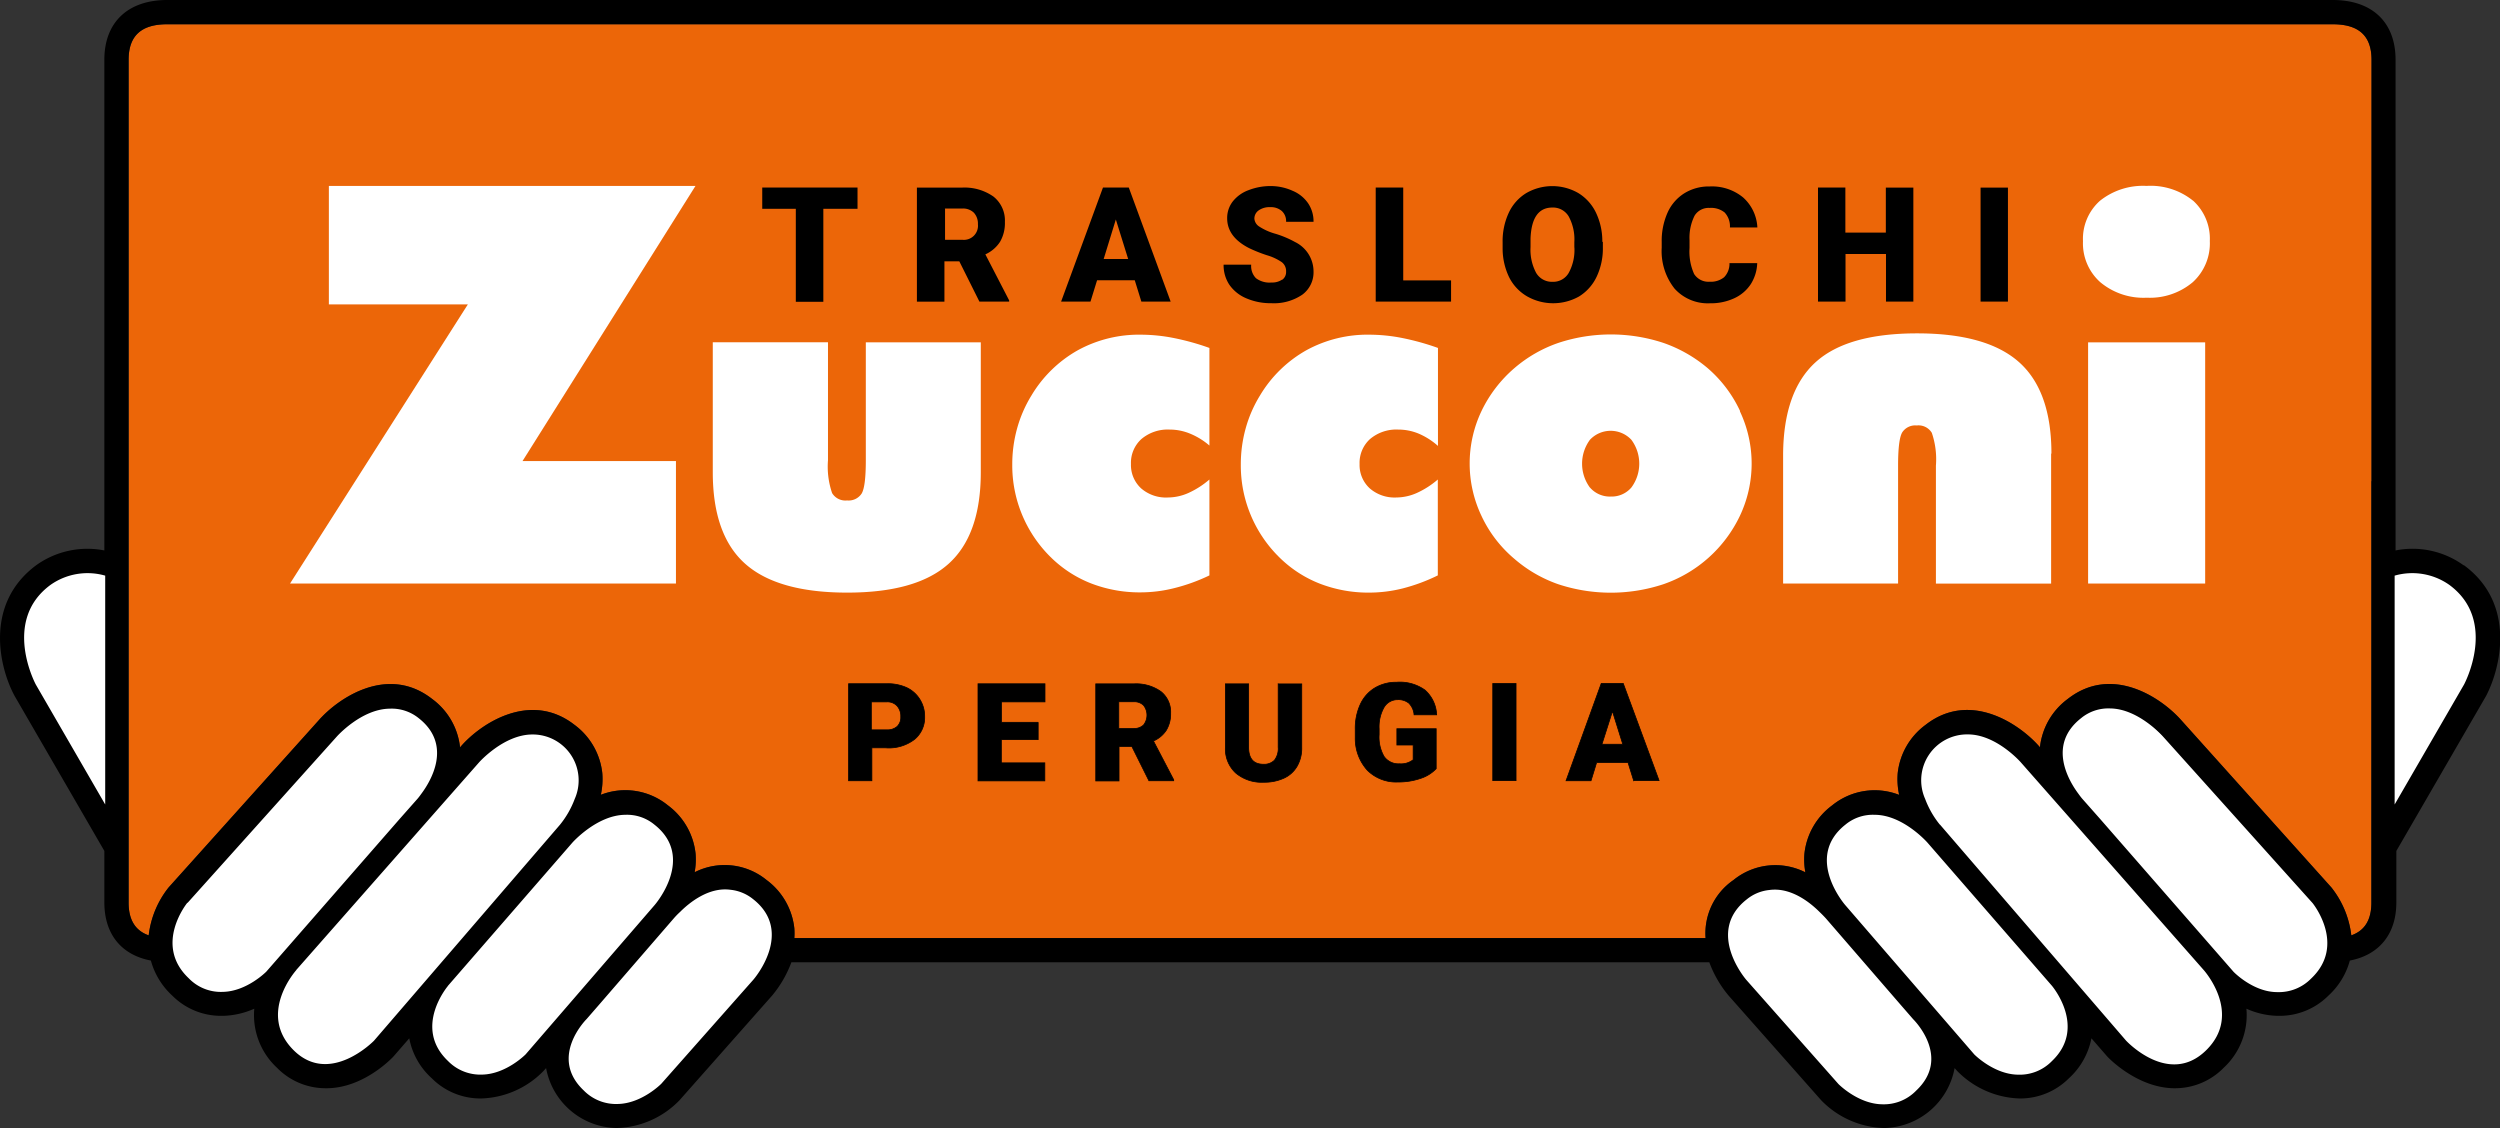
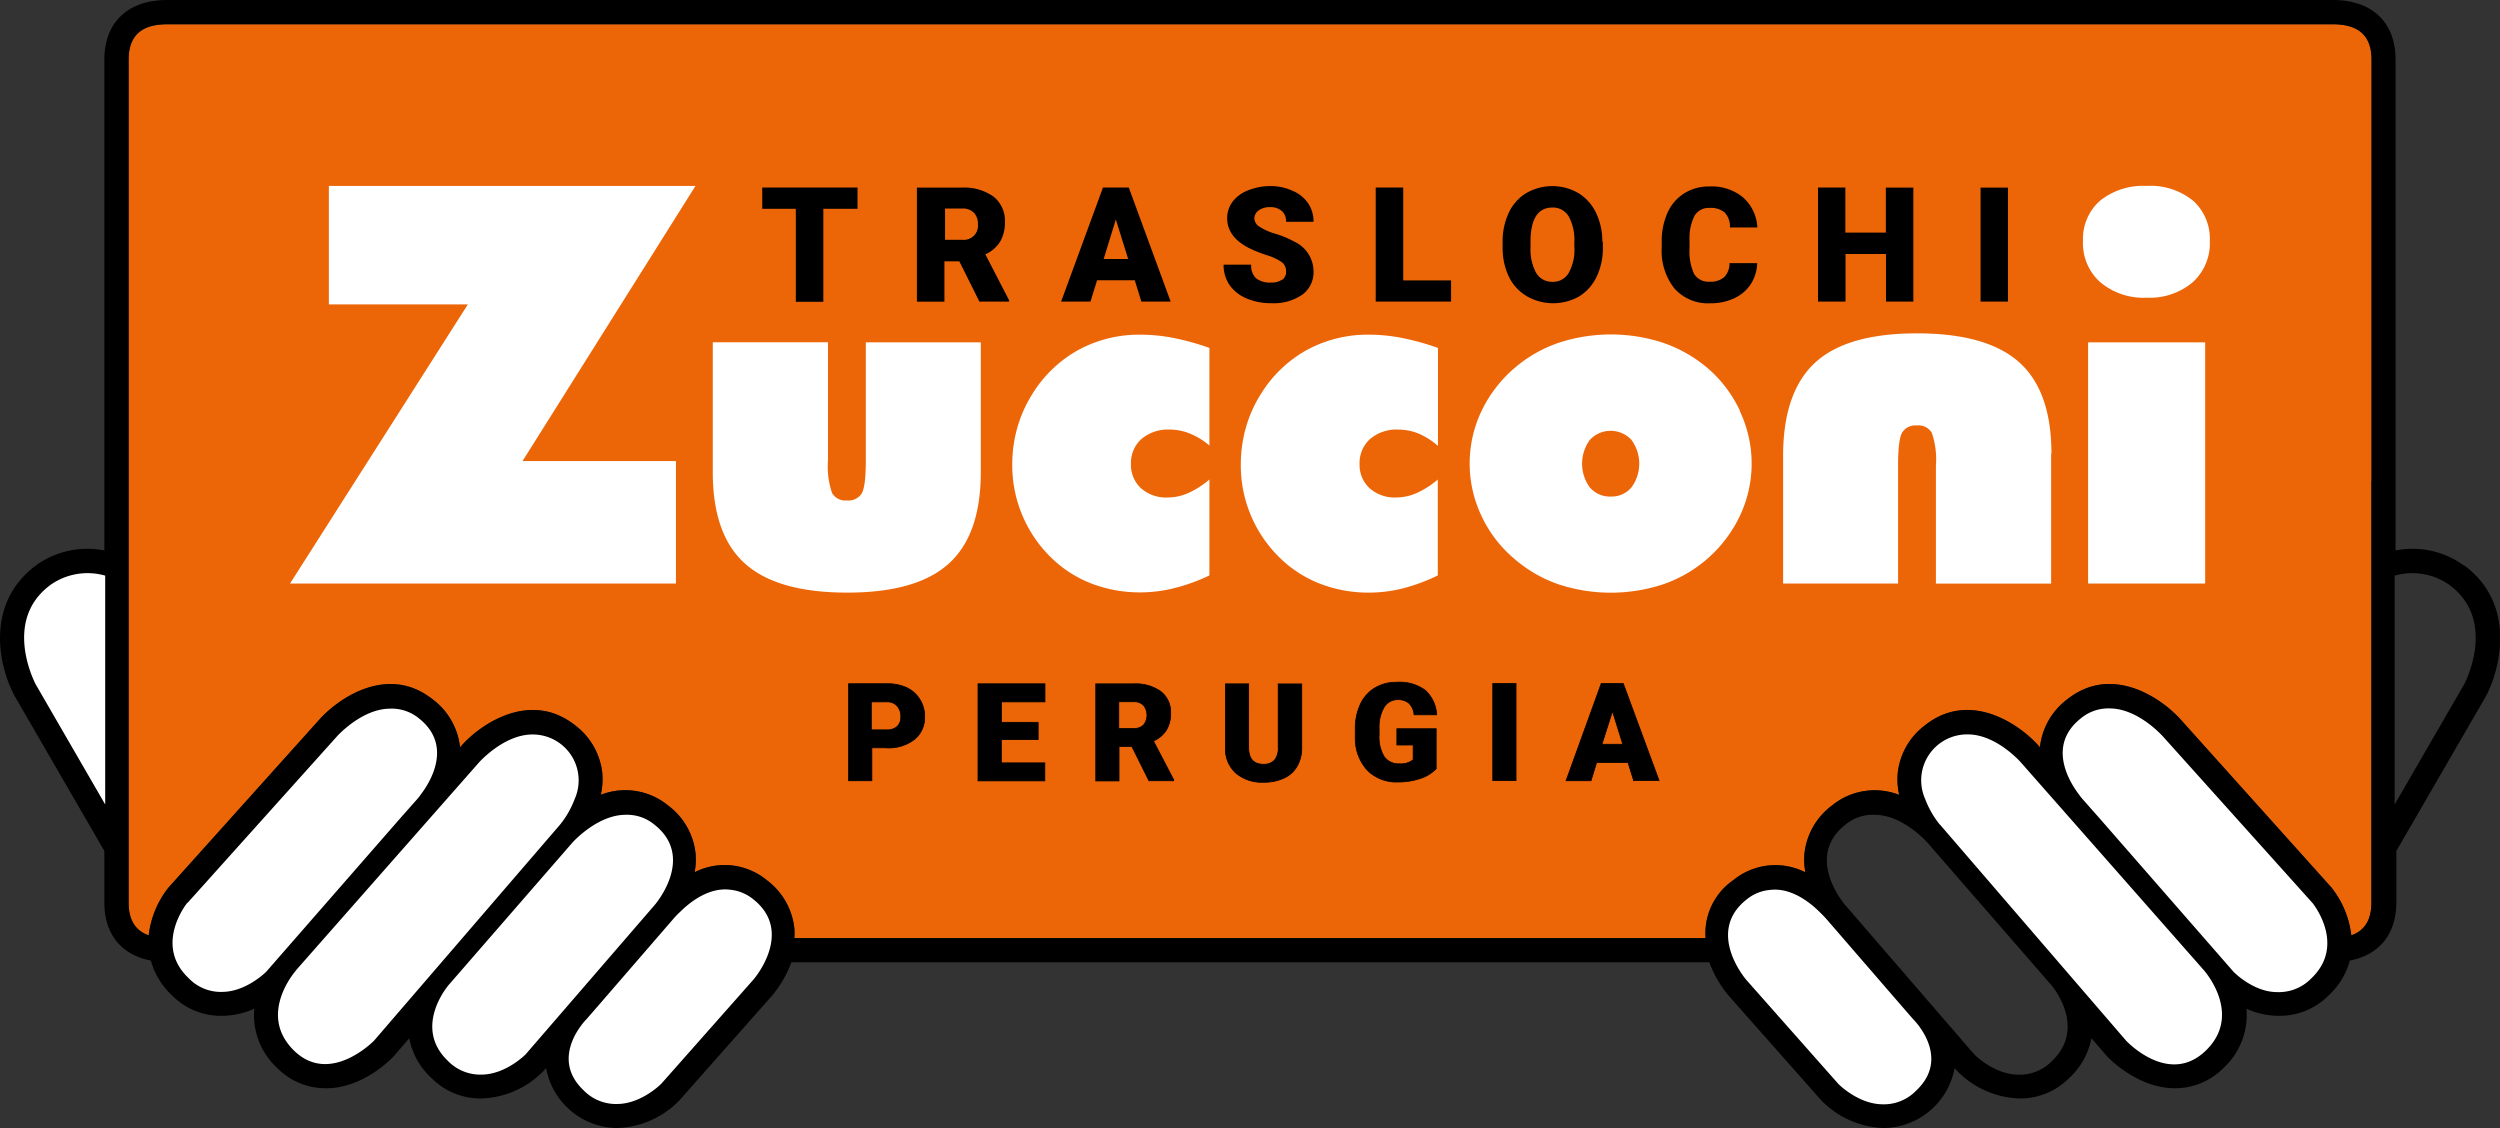
<svg xmlns="http://www.w3.org/2000/svg" id="Livello_1" data-name="Livello 1" viewBox="0 0 322.47 145.55">
  <rect x="0" y="0" width="322.47" height="145.55" fill="#333333" stroke="none" />
  <defs>
    <style>.cls-1{fill:#fff;}.cls-2{fill:#ec6608;}.cls-3{fill:none;stroke:#000;stroke-miterlimit:5.87;stroke-width:0.1px;}</style>
  </defs>
  <path class="cls-1" d="M244.94,127s-11.48-12.9-14.46-13.18-8.93,1.63-9.35,5.24,4.39,10.49,6,12.47S238,143.43,238,143.43s3.69,1.25,6.24.34,6.52-4.88,6.38-6.44a23.46,23.46,0,0,0-1.7-5l-4-5.38Z" />
-   <path class="cls-1" d="M264.64,125.43l-17.86-20s-6.09-3.79-9.35-.33-3.4,9-2.55,10.4,19.7,21.83,19.7,22.39,4.54,2.55,6.38,2.27,7.94-5.39,7.51-7.37-3.83-7.38-3.83-7.38Z" />
  <path class="cls-1" d="M281.51,119.91,261.24,97.09s-4.82-4.54-8.65-3-8.22,6.52-6.8,8.93S271,132.38,271,132.38s5,6.09,7.65,6.09,6.09-.14,7.37-2.55a9.87,9.87,0,0,0,1.13-7.37c-.68-2.41-5.66-8.64-5.66-8.64Z" />
-   <path class="cls-1" d="M307.52,72.76s5.46-2.07,7.72,0,7.65,6.61,4.82,14-12.72,21.83-12.72,21.83l.18-30V72.76Z" />
  <path class="cls-1" d="M275.27,91.28l23.81,23s2.27,5.12,2.27,6.78-2.27,8.25-6.8,8.25-9.64-5.1-9.64-5.1L265.07,99.51s-2.2-3.69-.39-5.39,3.51-3.34,5.78-3.34a29.2,29.2,0,0,1,4.81.5Z" />
  <path class="cls-1" d="M77.32,127s11.48-12.9,14.46-13.18,8.93,1.63,9.35,5.24-4.39,10.49-5.95,12.47-10.91,11.91-10.91,11.91-3.68,1.25-6.24.34-6.52-4.88-6.38-6.44a23.46,23.46,0,0,1,1.7-5l4-5.38Z" />
  <path class="cls-1" d="M57.62,125.43l17.86-20s6.09-3.79,9.35-.33,3.4,9,2.55,10.4-19.7,21.83-19.7,22.39-4.54,2.55-6.38,2.27-7.94-5.39-7.51-7.37,3.83-7.38,3.83-7.38Z" />
  <path class="cls-1" d="M40.75,119.91,61,97.09s4.82-4.54,8.65-3,8.22,6.52,6.8,8.93-25.23,29.34-25.23,29.34-5,6.09-7.65,6.09-6.09-.14-7.37-2.55a9.83,9.83,0,0,1-1.13-7.37c.68-2.41,5.66-8.64,5.66-8.64Z" />
  <path class="cls-1" d="M14.74,72.76s-5.46-2.07-7.72,0-7.65,6.61-4.82,14,12.72,21.83,12.72,21.83l-.18-30V72.76Z" />
  <path class="cls-1" d="M47,91.28l-23.81,23s-2.27,5.12-2.27,6.78,2.27,8.25,6.8,8.25,9.64-5.1,9.64-5.1L57.19,99.51s2.2-3.69.39-5.39-3.51-3.34-5.77-3.34a28.21,28.21,0,0,0-4.82.5Z" />
  <path class="cls-2" d="M305.88,62.07v13.7h0v40.66c0,2.23-.86,3.61-2.59,4.22a12.19,12.19,0,0,0-2.57-6.18L281.35,92.89c-2.57-2.9-8.93-7.2-14.64-2.73a8.92,8.92,0,0,0-3.58,6.23h0l-.13-.15c-2.57-2.9-8.93-7.2-14.64-2.73a8.92,8.92,0,0,0-3.58,6.23,9.49,9.49,0,0,0,.19,2.79,8.69,8.69,0,0,0-8.64,1.35,8.92,8.92,0,0,0-3.58,6.23,9.14,9.14,0,0,0,.12,2.41,8.56,8.56,0,0,0-9.28,1A8.33,8.33,0,0,0,220,121H102.46a8.83,8.83,0,0,0,0-1.26,8.94,8.94,0,0,0-3.58-6.23,8.54,8.54,0,0,0-9.28-1,9.14,9.14,0,0,0,.12-2.41,8.92,8.92,0,0,0-3.58-6.23,8.7,8.7,0,0,0-8.64-1.35,9.49,9.49,0,0,0,.19-2.79,8.94,8.94,0,0,0-3.58-6.23C68.4,89.05,62,93.35,59.47,96.25l-.13.15h0a8.92,8.92,0,0,0-3.58-6.23c-5.71-4.48-12.08-.17-14.64,2.73L21.75,114.47a12.19,12.19,0,0,0-2.57,6.18c-1.73-.61-2.59-2-2.59-4.22V75.77h0V48.37h0V7.71c0-3.09,1.63-4.59,5-4.58H300.9c3.36,0,5,1.49,5,4.58V48.37h0q0,6.85,0,13.7Z" />
  <path d="M317.78,72.92A11.25,11.25,0,0,0,309,71V7.71C309,2.88,306,0,300.89,0H21.57c-5.08,0-8.11,2.88-8.11,7.71V71a11.34,11.34,0,0,0-8.78,1.9c-6.74,5-4.78,13.2-2.8,16.86l11.58,20v6.64c0,4.1,2.2,6.78,6,7.5a9.55,9.55,0,0,0,2.77,4.53,8.85,8.85,0,0,0,6.22,2.6l.35,0a10.51,10.51,0,0,0,4-.92,9.26,9.26,0,0,0,2.93,7.62,8.75,8.75,0,0,0,6.21,2.64h.29c4.51-.06,8-3.56,8.43-4l.13-.14,2-2.3a9.25,9.25,0,0,0,2.91,5.16,8.85,8.85,0,0,0,6.22,2.6h.17a11.69,11.69,0,0,0,8-3.53l.35-.39a9.43,9.43,0,0,0,9,7.73h.16a11.69,11.69,0,0,0,8-3.53l.11-.12,11.89-13.44a14.62,14.62,0,0,0,2.48-4.29H220.48a14.46,14.46,0,0,0,2.48,4.29l11.89,13.44.11.12a11.74,11.74,0,0,0,8,3.53h.16a9.43,9.43,0,0,0,9-7.73l.35.39a11.78,11.78,0,0,0,8,3.53h.17a8.87,8.87,0,0,0,6.22-2.6,9.41,9.41,0,0,0,2.91-5.16l2,2.3.13.14c.39.4,3.92,3.9,8.43,4h.29a8.75,8.75,0,0,0,6.21-2.64,9.26,9.26,0,0,0,2.93-7.62,10.33,10.33,0,0,0,4,.92l.35,0a8.87,8.87,0,0,0,6.22-2.6,9.47,9.47,0,0,0,2.77-4.53c3.77-.72,6-3.4,6-7.5v-6.64l11.58-20c1.91-3.66,3.87-11.91-2.87-16.86ZM13.57,103.77,4.62,88.3S.19,80.09,6.52,75.44a8.28,8.28,0,0,1,7.05-1.19v29.52Zm257.29,1.83-2.3-2.6s-.19-.22-.46-.6c-1.19-1.59-4.09-6.3.34-9.77a5.54,5.54,0,0,1,3.75-1.25C275.85,91.42,279,95,279,95l19.29,21.48s4.41,5.4-.18,9.74a5.83,5.83,0,0,1-4.38,1.75c-3.1,0-5.62-2.61-5.62-2.61L270.86,105.6Zm-20.65.76a11.85,11.85,0,0,1-1.89-3.31,5.92,5.92,0,0,1,5.52-8.32c3.66,0,6.81,3.59,6.81,3.59l23.6,26.8s5.11,5.67.3,10.37-10.32-1.27-10.32-1.27l-24-27.86ZM238,116.73s-5.34-6.14.06-10.38a5.54,5.54,0,0,1,3.75-1.25c3.66,0,6.81,3.59,6.81,3.59l16.05,18.46s4.57,5.38,0,9.72a5.8,5.8,0,0,1-4.39,1.75c-3.1-.05-5.62-2.61-5.62-2.61L238,116.73ZM225.32,116a5.46,5.46,0,0,1,2.91-1.2c2.82-.39,5.32,1.68,6.49,2.85.51.49.82.84.82.84l9.57,11.06,1.67,1.92s5,4.88.37,9.22a5.8,5.8,0,0,1-4.39,1.75c-3.1-.05-5.62-2.61-5.62-2.61l-11.89-13.44s-5.34-6.16.07-10.39ZM75.67,131.44l1.67-1.92,9.57-11.06a10,10,0,0,1,.82-.84c1.16-1.16,3.67-3.23,6.49-2.85a5.54,5.54,0,0,1,2.91,1.2c5.41,4.24.06,10.38.06,10.38L85.3,139.79s-2.52,2.56-5.62,2.61a5.83,5.83,0,0,1-4.39-1.75c-4.57-4.32.38-9.21.38-9.21Zm-17.91-4.26,16.07-18.49s3.15-3.55,6.81-3.59a5.54,5.54,0,0,1,3.75,1.25c5.41,4.24.06,10.38.06,10.38L67.8,136s-2.52,2.56-5.62,2.61a5.83,5.83,0,0,1-4.39-1.75c-4.57-4.34,0-9.7,0-9.7ZM38.2,125.13l23.6-26.8s3.15-3.55,6.81-3.59a5.92,5.92,0,0,1,5.52,8.32,11.85,11.85,0,0,1-1.89,3.31l-24,27.87s-5.66,5.83-10.32,1.27c-4.81-4.72.3-10.38.3-10.38Zm-14-8.68L43.45,95s3.15-3.55,6.82-3.59A5.54,5.54,0,0,1,54,92.63c4.43,3.47,1.53,8.18.34,9.77-.27.38-.46.6-.46.6l-2.3,2.6L34.35,125.33s-2.52,2.56-5.62,2.61a5.75,5.75,0,0,1-4.38-1.75c-4.6-4.34-.19-9.74-.19-9.74ZM305.88,62.07v13.7h0v40.66c0,2.23-.86,3.61-2.59,4.22a12.19,12.19,0,0,0-2.57-6.18L281.35,92.89c-2.57-2.9-8.93-7.2-14.64-2.73a8.92,8.92,0,0,0-3.58,6.23h0l-.13-.15c-2.57-2.9-8.93-7.2-14.64-2.73a8.92,8.92,0,0,0-3.58,6.23,9.49,9.49,0,0,0,.19,2.79,8.69,8.69,0,0,0-8.64,1.35,8.92,8.92,0,0,0-3.58,6.23,9.14,9.14,0,0,0,.12,2.41,8.56,8.56,0,0,0-9.28,1A8.33,8.33,0,0,0,220,121H102.46a8.83,8.83,0,0,0,0-1.26,8.94,8.94,0,0,0-3.58-6.23,8.54,8.54,0,0,0-9.28-1,9.14,9.14,0,0,0,.12-2.41,8.92,8.92,0,0,0-3.58-6.23,8.7,8.7,0,0,0-8.64-1.35,9.49,9.49,0,0,0,.19-2.79,8.94,8.94,0,0,0-3.58-6.23C68.4,89.05,62,93.35,59.47,96.25l-.13.15h0a8.92,8.92,0,0,0-3.58-6.23c-5.71-4.48-12.08-.17-14.64,2.73L21.75,114.47a12.19,12.19,0,0,0-2.57,6.18c-1.73-.61-2.59-2-2.59-4.22V75.77h0V48.37h0V7.71c0-3.09,1.63-4.59,5-4.58H300.9c3.36,0,5,1.49,5,4.58V48.37h0q0,6.85,0,13.7ZM317.83,88.3l-8.95,15.47V74.25a8.28,8.28,0,0,1,7.05,1.19c6.33,4.65,1.9,12.86,1.9,12.86Z" />
  <polygon class="cls-1" points="87.19 75.27 87.19 59.47 67.4 59.47 89.71 23.98 42.42 23.98 42.42 39.26 60.35 39.26 37.41 75.27 87.19 75.27" />
  <path class="cls-1" d="M156,44.88a32.21,32.21,0,0,0-4.65-1.29,22,22,0,0,0-4.17-.42,16.41,16.41,0,0,0-8.14,2,16.23,16.23,0,0,0-6,5.85,16.43,16.43,0,0,0-1.85,4.26,17.34,17.34,0,0,0-.62,4.62,16.6,16.6,0,0,0,4.93,11.94,15.41,15.41,0,0,0,5.23,3.41,17.39,17.39,0,0,0,6.41,1.16,17.88,17.88,0,0,0,4.29-.54A23.37,23.37,0,0,0,156,74.22V61.85a11.18,11.18,0,0,1-2.69,1.73,6.6,6.6,0,0,1-2.66.59A4.88,4.88,0,0,1,147.2,63a4.08,4.08,0,0,1-1.32-3.14,4.14,4.14,0,0,1,1.35-3.23,5.25,5.25,0,0,1,3.64-1.22,6.89,6.89,0,0,1,2.65.53A9.1,9.1,0,0,1,156,57.47V44.88Z" />
  <path class="cls-1" d="M264.61,58.51q0-8.07-4.17-11.79T247.28,43q-9,0-13.1,3.73T230,58.51V75.27h14.83V60.05c0-2.25.18-3.67.53-4.27a2,2,0,0,1,1.88-.9,2,2,0,0,1,1.94.95,10.53,10.53,0,0,1,.53,4.23V75.28h14.86V58.51Z" />
  <path class="cls-1" d="M205.08,62.89a5.2,5.2,0,0,1,0-6.16,3.66,3.66,0,0,1,5.35,0,5.17,5.17,0,0,1,0,6.15,3.35,3.35,0,0,1-2.65,1.17,3.4,3.4,0,0,1-2.69-1.16ZM224.44,53a16.46,16.46,0,0,0-4.24-5.57,17.89,17.89,0,0,0-5.64-3.2,21.6,21.6,0,0,0-13.55,0,17.33,17.33,0,0,0-5.63,3.22,16.94,16.94,0,0,0-4.29,5.58,15.77,15.77,0,0,0,0,13.51,16.2,16.2,0,0,0,4.29,5.58A17.33,17.33,0,0,0,201,75.36a21.6,21.6,0,0,0,13.55,0,17.1,17.1,0,0,0,9.88-8.83,15.77,15.77,0,0,0,0-13.47Z" />
  <path class="cls-1" d="M185.48,44.88a32.56,32.56,0,0,0-4.65-1.29,22,22,0,0,0-4.17-.42,16.41,16.41,0,0,0-8.14,2,16.23,16.23,0,0,0-6,5.85,16.43,16.43,0,0,0-1.85,4.26,17.34,17.34,0,0,0-.62,4.62A16.6,16.6,0,0,0,165,71.87a15.41,15.41,0,0,0,5.23,3.41,17.39,17.39,0,0,0,6.41,1.16,17.88,17.88,0,0,0,4.29-.54,23.37,23.37,0,0,0,4.53-1.68V61.85a11.18,11.18,0,0,1-2.69,1.73,6.6,6.6,0,0,1-2.66.59A4.88,4.88,0,0,1,176.69,63a4.08,4.08,0,0,1-1.32-3.14,4.14,4.14,0,0,1,1.35-3.23,5.25,5.25,0,0,1,3.64-1.22,6.85,6.85,0,0,1,2.65.53,9.1,9.1,0,0,1,2.47,1.58V44.88Z" />
  <path class="cls-1" d="M91.94,60.92c0,5.37,1.39,9.31,4.17,11.79s7.17,3.73,13.16,3.73,10.34-1.24,13.1-3.73,4.14-6.42,4.14-11.79V44.16H111.68V59.38c0,2.25-.18,3.67-.53,4.27a2,2,0,0,1-1.88.9,2,2,0,0,1-1.94-.95,10.53,10.53,0,0,1-.53-4.23V44.15H91.94V60.92Z" />
  <path class="cls-1" d="M282.88,25.89a8.71,8.71,0,0,0-6-1.91,8.89,8.89,0,0,0-6,1.91,6.57,6.57,0,0,0-2.2,5.22,6.71,6.71,0,0,0,2.23,5.29,8.68,8.68,0,0,0,6,2,8.58,8.58,0,0,0,5.93-2,6.78,6.78,0,0,0,2.2-5.31,6.64,6.64,0,0,0-2.17-5.22Z" />
  <polygon class="cls-1" points="284.44 75.27 284.44 44.16 269.34 44.16 269.34 75.27 284.44 75.27" />
  <path d="M114.36,96.47a5.45,5.45,0,0,0,3.6-1.1,3.64,3.64,0,0,0,1.31-2.93,4.06,4.06,0,0,0-.61-2.21A4,4,0,0,0,117,88.72a5.85,5.85,0,0,0-2.54-.53h-5v12.52h3V96.46h1.93Zm-1.93-5.94h2a1.7,1.7,0,0,1,1.29.53,2,2,0,0,1,.47,1.4,1.62,1.62,0,0,1-.46,1.24,1.88,1.88,0,0,1-1.34.44h-2V90.53Zm21.49,2.64h-4.75V90.53h5.62V88.2h-8.64v12.52h8.62V98.4h-5.61v-3h4.75V93.17Zm14.24,7.54h3.23v-.13l-2.61-5a3.8,3.8,0,0,0,1.66-1.39A4.07,4.07,0,0,0,151,92a3.36,3.36,0,0,0-1.25-2.79,5.5,5.5,0,0,0-3.48-1h-4.93v12.52h3V96.29H146l2.2,4.42Zm-3.85-10.19h1.91a1.68,1.68,0,0,1,1.29.46,2.06,2.06,0,0,1,0,2.53,1.71,1.71,0,0,1-1.29.45h-1.91V90.52Zm20.56-2.32v8.18a2.44,2.44,0,0,1-.48,1.68,1.86,1.86,0,0,1-1.42.52c-1.24,0-1.87-.68-1.91-2.06V88.21h-3v8.25a4.22,4.22,0,0,0,1.34,3.25,5.19,5.19,0,0,0,3.6,1.19,6.06,6.06,0,0,0,2.62-.53,3.77,3.77,0,0,0,1.7-1.55,4.66,4.66,0,0,0,.59-2.41V88.22h-3ZM185.3,94h-5.12V96.1h2.1V98a2.52,2.52,0,0,1-1.75.52,2.27,2.27,0,0,1-2-.94,5,5,0,0,1-.64-2.82V94a5.11,5.11,0,0,1,.63-2.75,2,2,0,0,1,1.75-1,2.14,2.14,0,0,1,1.46.45,2.39,2.39,0,0,1,.67,1.5h2.91a4.51,4.51,0,0,0-1.51-3.19A5.55,5.55,0,0,0,180.15,88a5.34,5.34,0,0,0-2.82.74,4.84,4.84,0,0,0-1.87,2.12,7.42,7.42,0,0,0-.65,3.23v1.08a6.11,6.11,0,0,0,1.57,4.19,5.26,5.26,0,0,0,3.93,1.51,8.89,8.89,0,0,0,2.94-.47,4.83,4.83,0,0,0,2-1.25V94Zm10.25-5.83h-3v12.52h3V88.2Zm15.22,12.51H214l-4.62-12.52h-2.84L202,100.71h3.22l.72-2.34H210l.73,2.34Zm-2.8-9L209.32,96h-2.69L208,91.7Z" />
  <path class="cls-3" d="M114.36,96.47a5.45,5.45,0,0,0,3.6-1.1,3.64,3.64,0,0,0,1.31-2.93,4.06,4.06,0,0,0-.61-2.21A4,4,0,0,0,117,88.72a5.85,5.85,0,0,0-2.54-.53h-5v12.52h3V96.46h1.93Zm-1.93-5.94h2a1.7,1.7,0,0,1,1.29.53,2,2,0,0,1,.47,1.4,1.62,1.62,0,0,1-.46,1.24,1.88,1.88,0,0,1-1.34.44h-2V90.53Zm21.49,2.64h-4.75V90.53h5.62V88.2h-8.64v12.52h8.62V98.4h-5.61v-3h4.75V93.17Zm14.24,7.54h3.23v-.13l-2.61-5a3.8,3.8,0,0,0,1.66-1.39A4.07,4.07,0,0,0,151,92a3.36,3.36,0,0,0-1.25-2.79,5.5,5.5,0,0,0-3.48-1h-4.93v12.52h3V96.29H146l2.2,4.42Zm-3.85-10.19h1.91a1.68,1.68,0,0,1,1.29.46,2.06,2.06,0,0,1,0,2.53,1.71,1.71,0,0,1-1.29.45h-1.91V90.52Zm20.56-2.32v8.18a2.44,2.44,0,0,1-.48,1.68,1.86,1.86,0,0,1-1.42.52c-1.24,0-1.87-.68-1.91-2.06V88.21h-3v8.25a4.22,4.22,0,0,0,1.34,3.25,5.19,5.19,0,0,0,3.6,1.19,6.06,6.06,0,0,0,2.62-.53,3.77,3.77,0,0,0,1.7-1.55,4.66,4.66,0,0,0,.59-2.41V88.22h-3ZM185.3,94h-5.12V96.1h2.1V98a2.52,2.52,0,0,1-1.75.52,2.27,2.27,0,0,1-2-.94,5,5,0,0,1-.64-2.82V94a5.11,5.11,0,0,1,.63-2.75,2,2,0,0,1,1.75-1,2.14,2.14,0,0,1,1.46.45,2.39,2.39,0,0,1,.67,1.5h2.91a4.51,4.51,0,0,0-1.51-3.19A5.55,5.55,0,0,0,180.15,88a5.34,5.34,0,0,0-2.82.74,4.84,4.84,0,0,0-1.87,2.12,7.42,7.42,0,0,0-.65,3.23v1.08a6.11,6.11,0,0,0,1.57,4.19,5.26,5.26,0,0,0,3.93,1.51,8.89,8.89,0,0,0,2.94-.47,4.83,4.83,0,0,0,2-1.25V94Zm10.25-5.83h-3v12.52h3V88.2Zm15.22,12.51H214l-4.62-12.52h-2.84L202,100.71h3.22l.72-2.34H210l.73,2.34Zm-2.8-9L209.32,96h-2.69L208,91.7Z" />
  <path d="M110.61,24.19H98.32v2.74h4.33v12h3.55v-12h4.41V24.19ZM126.37,38.9h3.8v-.15l-3.07-5.94A4.41,4.41,0,0,0,129,31.18a4.8,4.8,0,0,0,.62-2.54,3.94,3.94,0,0,0-1.47-3.28,6.48,6.48,0,0,0-4.09-1.16h-5.79V38.91h3.55v-5.2h1.92l2.59,5.19Zm-4.51-12h2.24a2,2,0,0,1,1.52.54,2.09,2.09,0,0,1,.52,1.49,1.82,1.82,0,0,1-2,2h-2.24v-4Zm25.36,12H151L145.6,24.19h-3.33l-5.4,14.71h3.79l.85-2.75h4.86l.85,2.75Zm-3.29-10.59,1.59,5.1h-3.16l1.57-5.1Zm21.46,7.75a2.29,2.29,0,0,1-1.39.38,2.89,2.89,0,0,1-2-.56,2.23,2.23,0,0,1-.61-1.74h-3.56a4.55,4.55,0,0,0,.73,2.57,5,5,0,0,0,2.18,1.76,7.91,7.91,0,0,0,3.24.64,6.5,6.5,0,0,0,4-1.1,3.58,3.58,0,0,0,1.45-3,4.23,4.23,0,0,0-2.38-3.79,13,13,0,0,0-2.51-1.06,7.52,7.52,0,0,1-2.13-.95,1.32,1.32,0,0,1-.61-1,1.29,1.29,0,0,1,.55-1.07,2.43,2.43,0,0,1,1.5-.42,2.15,2.15,0,0,1,1.49.5,1.76,1.76,0,0,1,.55,1.39h3.54a4.17,4.17,0,0,0-.7-2.39,4.51,4.51,0,0,0-2-1.61A6.83,6.83,0,0,0,164,24a7.8,7.8,0,0,0-2.93.52A4.62,4.62,0,0,0,159,26a3.48,3.48,0,0,0-.71,2.16c0,1.64,1,2.92,2.86,3.86a18.9,18.9,0,0,0,2.26.9,6.73,6.73,0,0,1,1.93.9,1.44,1.44,0,0,1,.55,1.21,1.23,1.23,0,0,1-.5,1.06ZM181,24.19h-3.55V38.9h9.72V36.17H181v-12Zm25.68,7a8.52,8.52,0,0,0-.82-3.76,6,6,0,0,0-2.28-2.53,6.72,6.72,0,0,0-6.7,0,5.87,5.87,0,0,0-2.27,2.55,8.68,8.68,0,0,0-.79,3.81v.83a8.5,8.5,0,0,0,.85,3.69A5.91,5.91,0,0,0,197,38.24a6.81,6.81,0,0,0,6.68,0,6,6,0,0,0,2.27-2.55,8.54,8.54,0,0,0,.8-3.81v-.68Zm-3.6.74a6.15,6.15,0,0,1-.74,3.28,2.31,2.31,0,0,1-2.07,1.14,2.36,2.36,0,0,1-2.13-1.16,6.32,6.32,0,0,1-.72-3.32V30.77q.15-4,2.82-4a2.35,2.35,0,0,1,2.1,1.14,6.19,6.19,0,0,1,.73,3.33v.67Zm20,2a2.48,2.48,0,0,1-.69,1.83,2.74,2.74,0,0,1-1.87.58,2.19,2.19,0,0,1-2-1,7.06,7.06,0,0,1-.59-3.36v-1a6.35,6.35,0,0,1,.65-3.16,2.12,2.12,0,0,1,1.94-1,2.78,2.78,0,0,1,1.94.59,2.62,2.62,0,0,1,.68,1.93h3.54a5.54,5.54,0,0,0-1.85-3.88,6.33,6.33,0,0,0-4.3-1.41,6,6,0,0,0-3.27.88,5.68,5.68,0,0,0-2.17,2.51,8.92,8.92,0,0,0-.75,3.78v.73A7.79,7.79,0,0,0,216,37.23a5.77,5.77,0,0,0,4.57,1.89,7.15,7.15,0,0,0,3.13-.65,5.07,5.07,0,0,0,2.13-1.82,5.37,5.37,0,0,0,.83-2.71H223.1Zm23.7-9.73h-3.53V30h-5.22V24.19H234.5V38.9h3.55V32.76h5.22V38.9h3.53V24.19Zm12.23,0h-3.54V38.9H259V24.19Z" />
</svg>